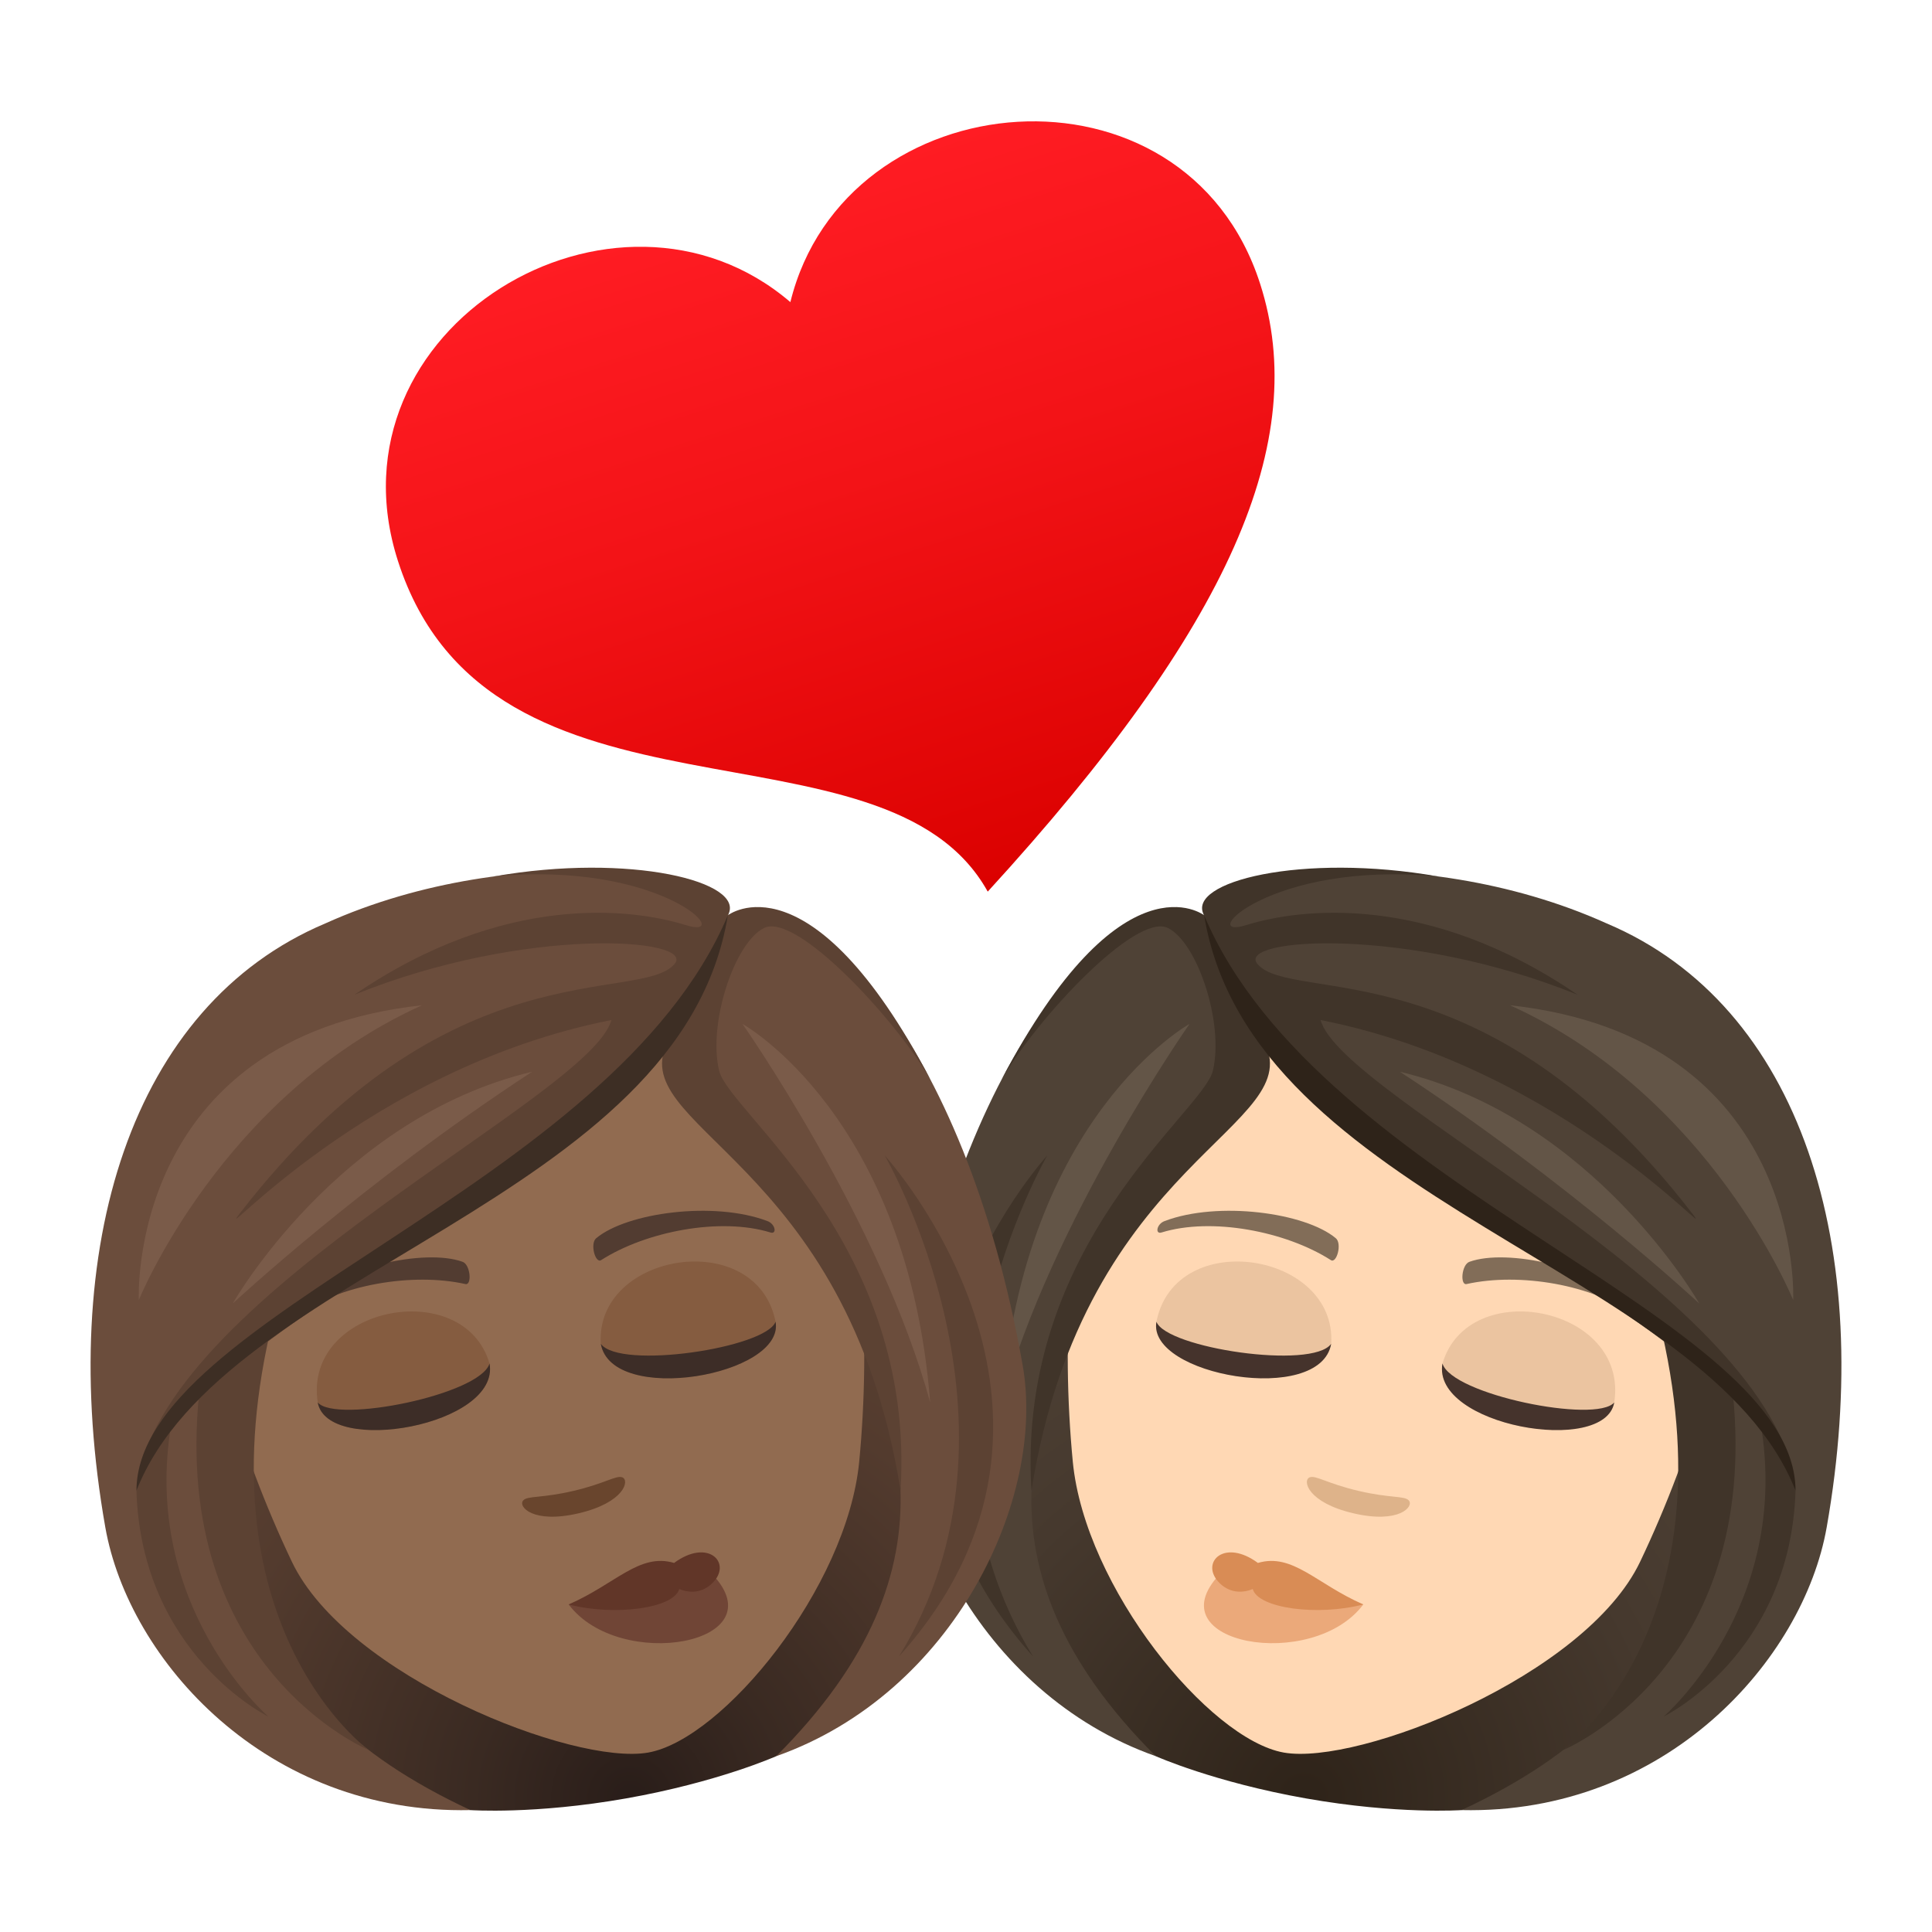
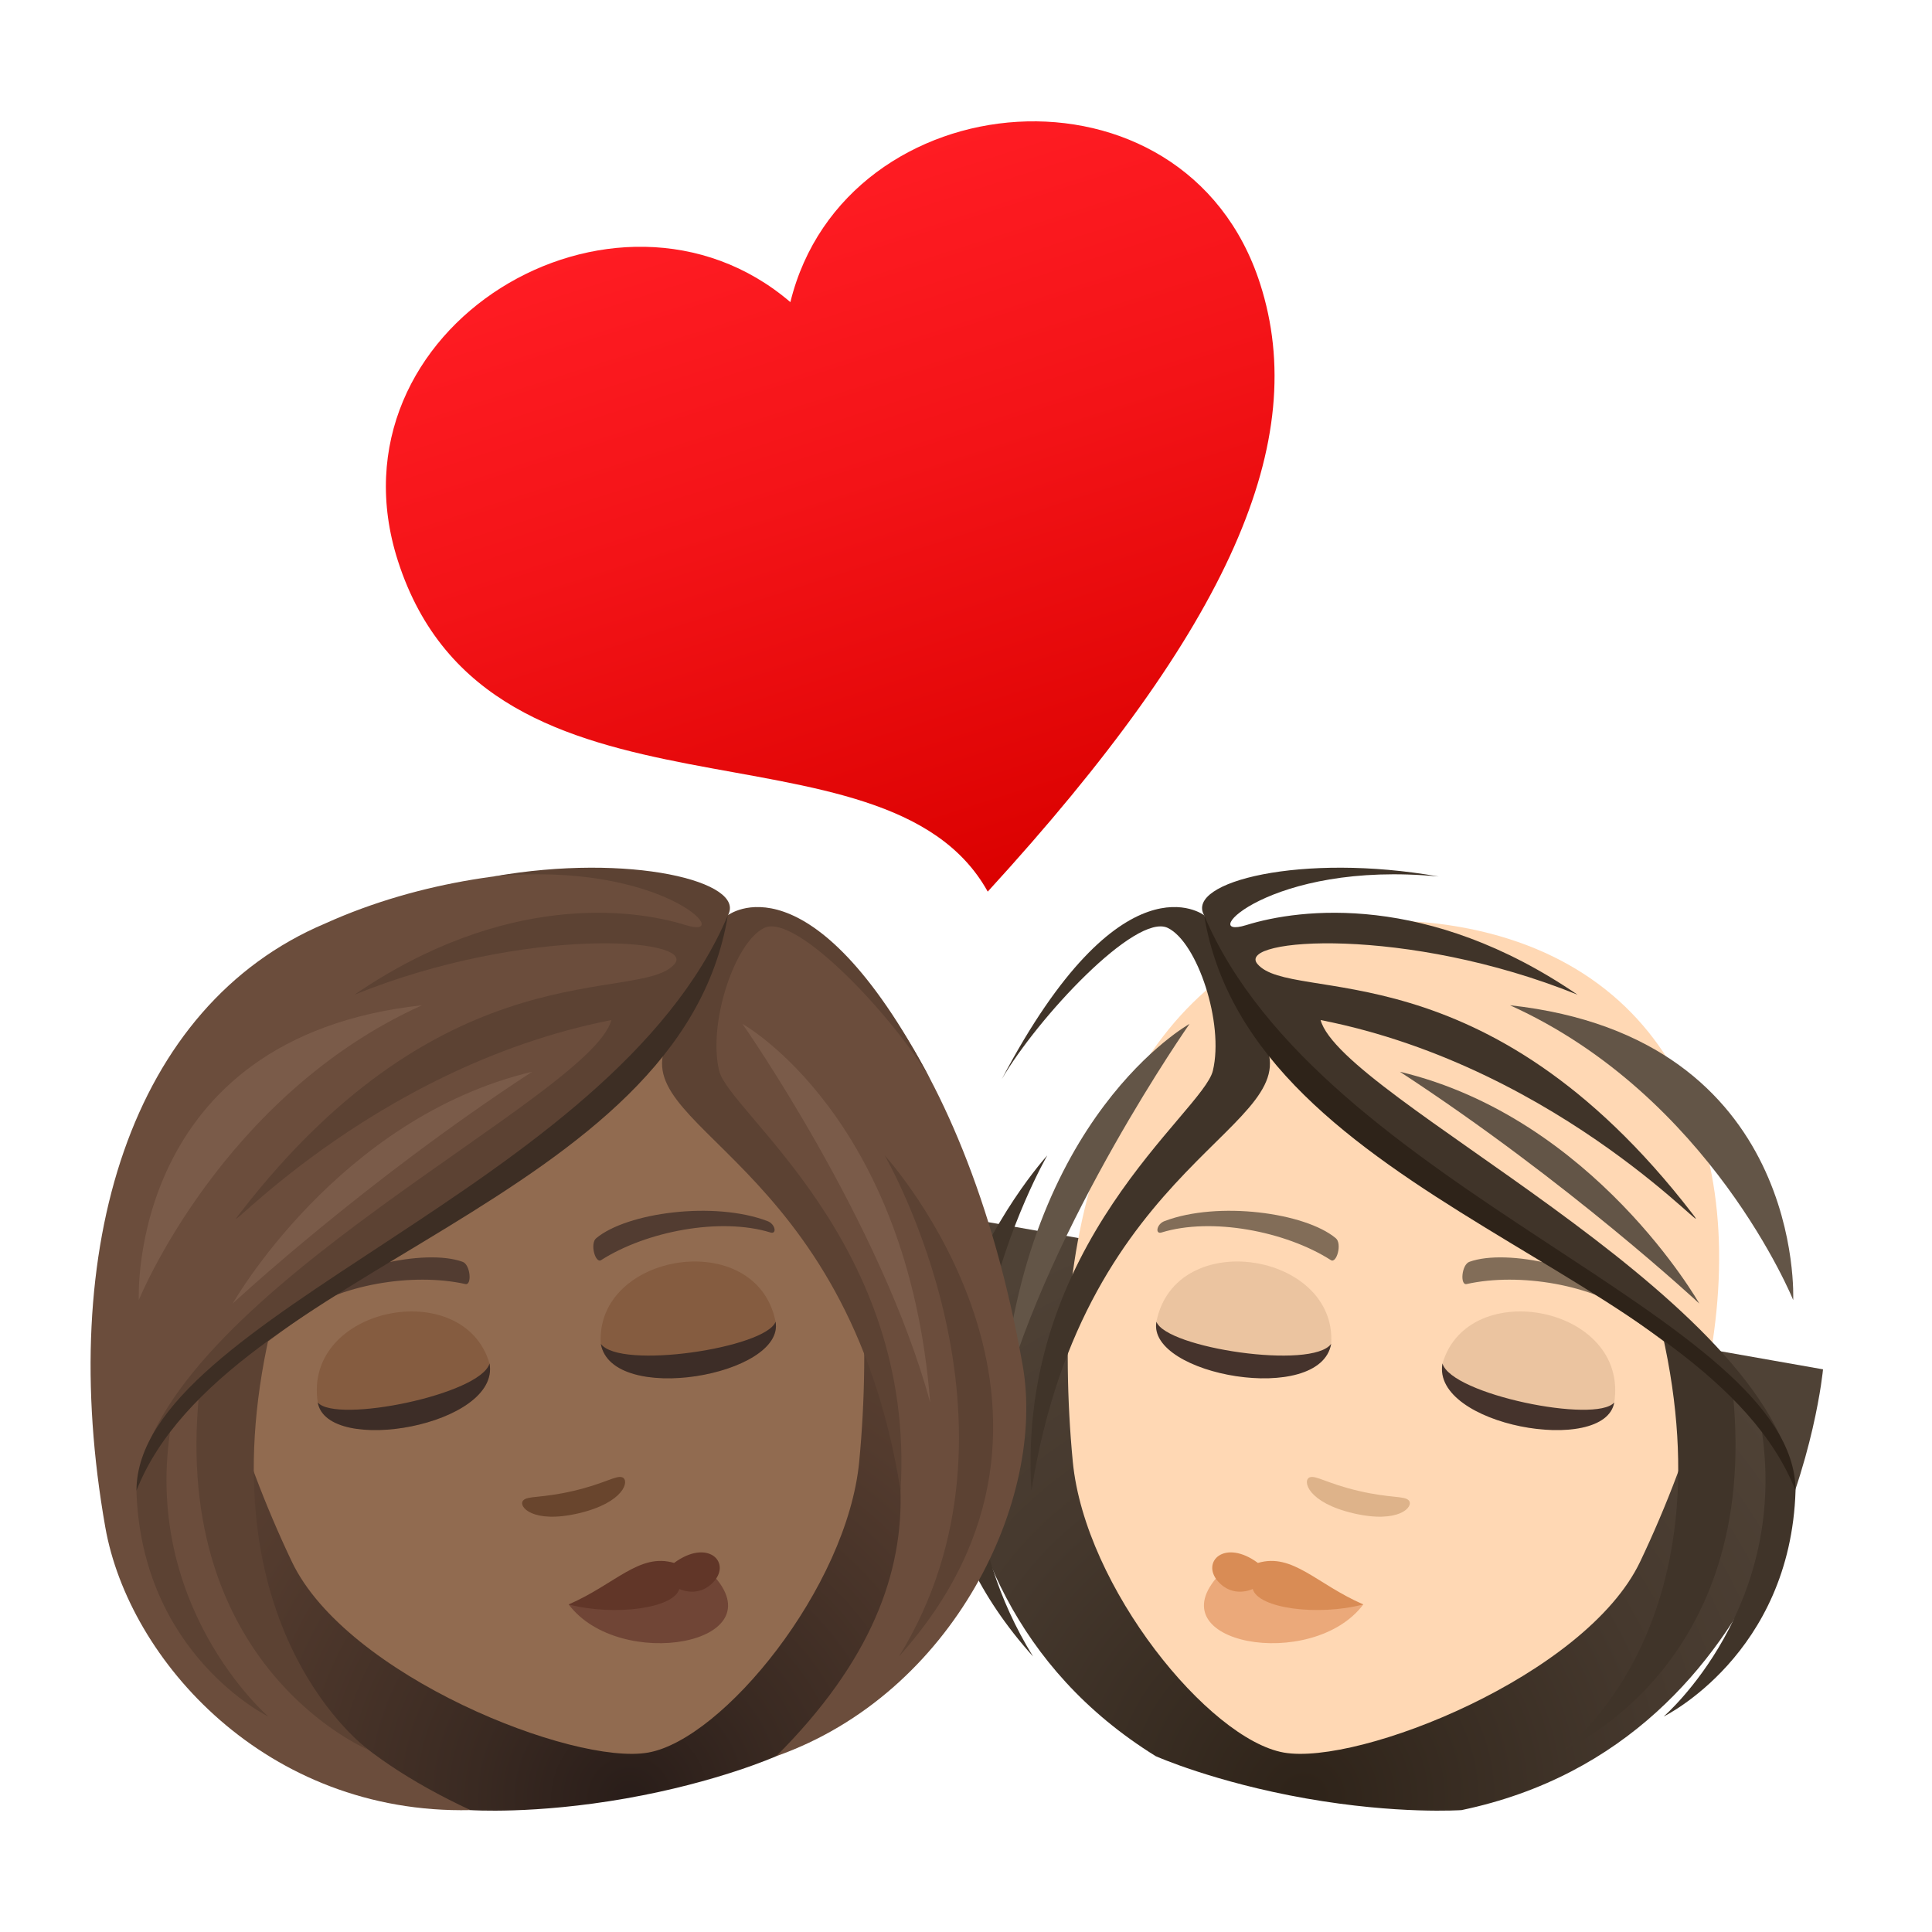
<svg xmlns="http://www.w3.org/2000/svg" xml:space="preserve" viewBox="0 0 64 64">
  <radialGradient id="a" cx="866.871" cy="239.141" r="19.7" gradientTransform="scale(-1 1) rotate(-9.997 -614.71 5351.93)" gradientUnits="userSpaceOnUse">
    <stop offset="0" style="stop-color:#2e2319" />
    <stop offset=".615" style="stop-color:#46392e" />
    <stop offset="1" style="stop-color:#4f4236" />
  </radialGradient>
  <path fill="url(#a)" d="M38.286 58.176c-9.417-5.839-6.26-17.816-6.26-17.816l28.364 5.001s-1.13 12.335-11.974 14.601c0 0-2.116.149-5.154-.387-3.041-.536-4.976-1.399-4.976-1.399z" />
  <path fill="#FFD8B4" d="M48.351 30.705c7.351 1.296 9.836 7.907 8.036 15.525-.364 1.53-1.188 3.686-2.056 5.505-1.803 3.781-9.326 6.758-11.803 6.321-2.476-.437-6.587-5.465-6.99-9.634-.194-2.006-.231-4.314-.049-5.876.916-7.775 5.511-13.138 12.862-11.841z" />
  <path fill="#826D58" d="M38.58 40.449c1.764-.67 4.65-.282 5.668.567.217.173.032.849-.161.727-1.498-.958-3.955-1.426-5.61-.915-.221.067-.164-.283.103-.379zm15.621 2.755c-1.429-1.233-4.272-1.855-5.522-1.406-.263.088-.32.787-.096.738 1.736-.388 4.203.012 5.585 1.059.184.138.25-.21.033-.391z" />
-   <path fill="#4F4236" d="M39.889 30.321c-.629-1.346 6.927-2.623 13.338.27 6.434 2.718 8.919 10.729 7.285 20-.776 4.403-5.334 9.519-12.096 9.371 8.149-3.799 7.866-9.043 6.909-15.493-4.521-3.803-10.098-5.495-13.438-9.681.239 1.609-2.78 3.052-4.796 6.466-3.06 5.183-5.121 10.608 1.195 16.922-5.9-2.085-8.94-8.539-8.164-12.944 1.933-10.959 7.216-16.161 9.767-14.911z" />
  <path fill="#403429" d="M39.889 30.321c-.637-1.108 3.24-2.084 7.766-1.286-5.632-.541-8.057 2.135-6.375 1.611 1.792-.559 6.026-1.082 10.976 2.304-5.666-2.29-11.321-1.877-10.604-1.02 1.132 1.353 7.528-.66 14.413 8.278.948 1.231-4.224-4.827-12.319-6.418.711 2.576 14.494 8.89 15.694 15.192-2.813-6.032-18.321-10.823-19.551-18.661zm-5.195 7.953s-5.207 8.933-.473 16.599c-7.287-8.115.473-16.599.473-16.599z" />
  <path fill="#403429" d="M55.057 44.139s1.393.516 2.345 2.002c.929 9.134-5.616 11.83-5.616 11.83s5.514-3.968 3.271-13.832z" />
  <path fill="#403429" d="M58.323 47.155s.63.384 1.157 2.223c-.169 5.439-4.37 7.485-4.37 7.485s4.244-3.651 3.213-9.708zM33.186 35.747c3.978-7.541 6.703-5.427 6.703-5.427s.968 2.962 1.951 4.114c1.629 2.92-5.907 3.849-7.672 14.944-.504-8.193 5.678-12.521 6.01-13.91.377-1.574-.514-4.253-1.493-4.729-1.061-.514-4.318 2.983-5.499 5.008z" />
  <path fill="#2E2319" d="M59.48 49.379c-2.898-7.355-18.038-9.562-19.591-19.058 3.837 9.088 19.572 13.265 19.591 19.058z" />
  <path fill="#635547" d="M39.405 33.918s-4.599 6.566-6.219 12.547c.74-9.505 6.219-12.547 6.219-12.547zm16.886 9.263s-4.299-4.007-9.918-7.678c6.437 1.537 9.918 7.678 9.918 7.678zm3.111-.115s-2.74-6.766-9.383-9.766c9.789 1.073 9.383 9.766 9.383 9.766z" />
  <path fill="#DEB38A" d="M43.382 48.94c.203-.082.566.201 1.627.449 1.062.248 1.516.154 1.66.316.176.195-.311.781-1.832.426-1.519-.353-1.699-1.091-1.455-1.191z" />
  <path fill="#EBA97A" d="M40.4 52.153c-2.17 2.301 3.072 3.246 4.762.996l-4.762-.996z" />
  <path fill="#D98C55" d="M41.67 51.774c1.152-.34 1.938.699 3.492 1.375-1.508.393-3.486.133-3.664-.512 0 0-.646.322-1.152-.254-.567-.644.218-1.423 1.324-.609z" />
  <path fill="#EBC4A0" d="M53.474 46.458c-.312 1.777-6.053.766-5.689-1.291.853-2.918 6.18-1.893 5.689 1.291z" />
  <path fill="#45332C" d="M53.474 46.458c-.312 1.777-6.055.766-5.691-1.293.295 1.031 5.09 2.002 5.691 1.293z" />
  <path fill="#EBC4A0" d="M38.308 43.784c-.314 1.777 5.426 2.789 5.789.732.196-3.033-5.16-3.894-5.789-.732z" />
  <path fill="#45332C" d="M38.308 43.784c-.314 1.777 5.426 2.789 5.789.732-.629.867-5.465.139-5.789-.732z" />
  <linearGradient id="b" x1="-22.238" x2="-22.238" y1="-518.729" y2="-527.495" gradientTransform="matrix(-2.766 .889 .847 2.635 410.433 1416.088)" gradientUnits="userSpaceOnUse">
    <stop offset="0" style="stop-color:#db0100" />
    <stop offset=".584" style="stop-color:#f31317" />
    <stop offset="1" style="stop-color:#ff1c23" />
  </linearGradient>
  <path fill="url(#b)" d="M26.182 10.008c1.811-7.38 13.074-8.346 15.561-.609 1.67 5.19-.961 11.332-9.023 20.137-3.408-6.134-16.494-1.49-19.537-10.952-2.49-7.737 7.227-13.516 12.999-8.576z" />
  <radialGradient id="c" cx="-116.538" cy="65.786" r="19.7" gradientTransform="rotate(-10.003 -83.356 -722.32)" gradientUnits="userSpaceOnUse">
    <stop offset="0" style="stop-color:#291d19" />
    <stop offset=".264" style="stop-color:#3a2a22" />
    <stop offset=".721" style="stop-color:#533b2e" />
    <stop offset="1" style="stop-color:#5c4233" />
  </radialGradient>
  <path fill="url(#c)" d="M25.714 58.176c9.416-5.839 6.26-17.816 6.26-17.816L3.61 45.361s1.131 12.335 11.974 14.601c0 0 2.116.149 5.154-.387 3.041-.536 4.976-1.399 4.976-1.399z" />
  <path fill="#916B50" d="M15.649 30.705c-7.351 1.296-9.836 7.907-8.036 15.525.364 1.53 1.188 3.686 2.056 5.505 1.803 3.781 9.326 6.758 11.803 6.321 2.476-.437 6.587-5.465 6.99-9.634.194-2.006.231-4.314.049-5.876-.916-7.775-5.511-13.138-12.862-11.841z" />
  <path fill="#523C31" d="M25.42 40.449c-1.764-.67-4.65-.282-5.668.567-.217.173-.032.849.161.727 1.498-.958 3.955-1.426 5.61-.915.221.067.164-.283-.103-.379zM9.799 43.204c1.429-1.233 4.272-1.855 5.522-1.406.263.088.32.787.096.738-1.736-.388-4.202.012-5.584 1.059-.185.138-.251-.21-.034-.391z" />
  <path fill="#6B4D3C" d="M24.111 30.321c.629-1.346-6.927-2.623-13.338.27-6.434 2.718-8.919 10.729-7.285 20 .776 4.403 5.334 9.519 12.096 9.371-8.149-3.799-7.865-9.043-6.909-15.493 4.521-3.803 10.098-5.495 13.438-9.681-.239 1.609 2.78 3.052 4.796 6.466 3.06 5.183 5.121 10.608-1.195 16.922 5.9-2.085 8.94-8.539 8.164-12.944-1.933-10.959-7.216-16.161-9.767-14.911z" />
  <path fill="#5C4233" d="M24.111 30.321c.637-1.108-3.24-2.084-7.766-1.286 5.632-.541 8.057 2.135 6.375 1.611-1.792-.559-6.026-1.082-10.976 2.304 5.665-2.29 11.321-1.877 10.604-1.02-1.132 1.353-7.529-.66-14.413 8.278-.948 1.231 4.224-4.827 12.319-6.418-.711 2.576-14.494 8.89-15.694 15.192 2.813-6.032 18.321-10.823 19.551-18.661zm5.195 7.953s5.207 8.933.473 16.599c7.287-8.115-.473-16.599-.473-16.599z" />
  <path fill="#5C4233" d="M8.943 44.139s-1.393.516-2.345 2.002c-.929 9.134 5.616 11.83 5.616 11.83S6.7 54.003 8.943 44.139z" />
  <path fill="#5C4233" d="M5.677 47.155s-.63.384-1.158 2.223c.169 5.439 4.37 7.485 4.37 7.485s-4.243-3.651-3.212-9.708zm25.137-11.408c-3.978-7.541-6.703-5.427-6.703-5.427s-.968 2.962-1.951 4.114c-1.629 2.92 5.907 3.849 7.672 14.944.504-8.193-5.678-12.521-6.01-13.91-.377-1.574.514-4.253 1.493-4.729 1.061-.514 4.318 2.983 5.499 5.008z" />
  <path fill="#3D2E24" d="M4.52 49.379c2.898-7.355 18.038-9.562 19.591-19.058C20.274 39.409 4.539 43.586 4.52 49.379z" />
  <path fill="#7A5B49" d="M24.595 33.918s4.599 6.566 6.219 12.547c-.74-9.505-6.219-12.547-6.219-12.547zM7.709 43.181s4.299-4.007 9.918-7.678c-6.437 1.537-9.918 7.678-9.918 7.678zm-3.111-.115s2.74-6.766 9.383-9.766c-9.789 1.073-9.383 9.766-9.383 9.766z" />
  <path fill="#69452D" d="M20.618 48.94c-.203-.082-.566.201-1.627.449-1.062.248-1.516.154-1.66.316-.176.195.31.781 1.832.426 1.519-.353 1.699-1.091 1.455-1.191z" />
  <path fill="#704536" d="M23.6 52.153c2.17 2.301-3.072 3.246-4.762.996l4.762-.996z" />
  <path fill="#613628" d="M22.33 51.774c-1.152-.34-1.938.699-3.492 1.375 1.508.393 3.486.133 3.664-.512 0 0 .646.322 1.152-.254.567-.644-.218-1.423-1.324-.609z" />
  <path fill="#855C40" d="M10.526 46.458c.312 1.777 6.053.766 5.689-1.291-.853-2.918-6.18-1.893-5.689 1.291z" />
  <path fill="#3D2D27" d="M10.526 46.458c.312 1.777 6.055.766 5.691-1.293-.295 1.031-5.09 2.002-5.691 1.293z" />
  <path fill="#855C40" d="M25.692 43.784c.315 1.777-5.426 2.789-5.789.732-.196-3.033 5.16-3.894 5.789-.732z" />
  <path fill="#3D2D27" d="M25.692 43.784c.315 1.777-5.426 2.789-5.789.732.629.867 5.465.139 5.789-.732z" />
</svg>